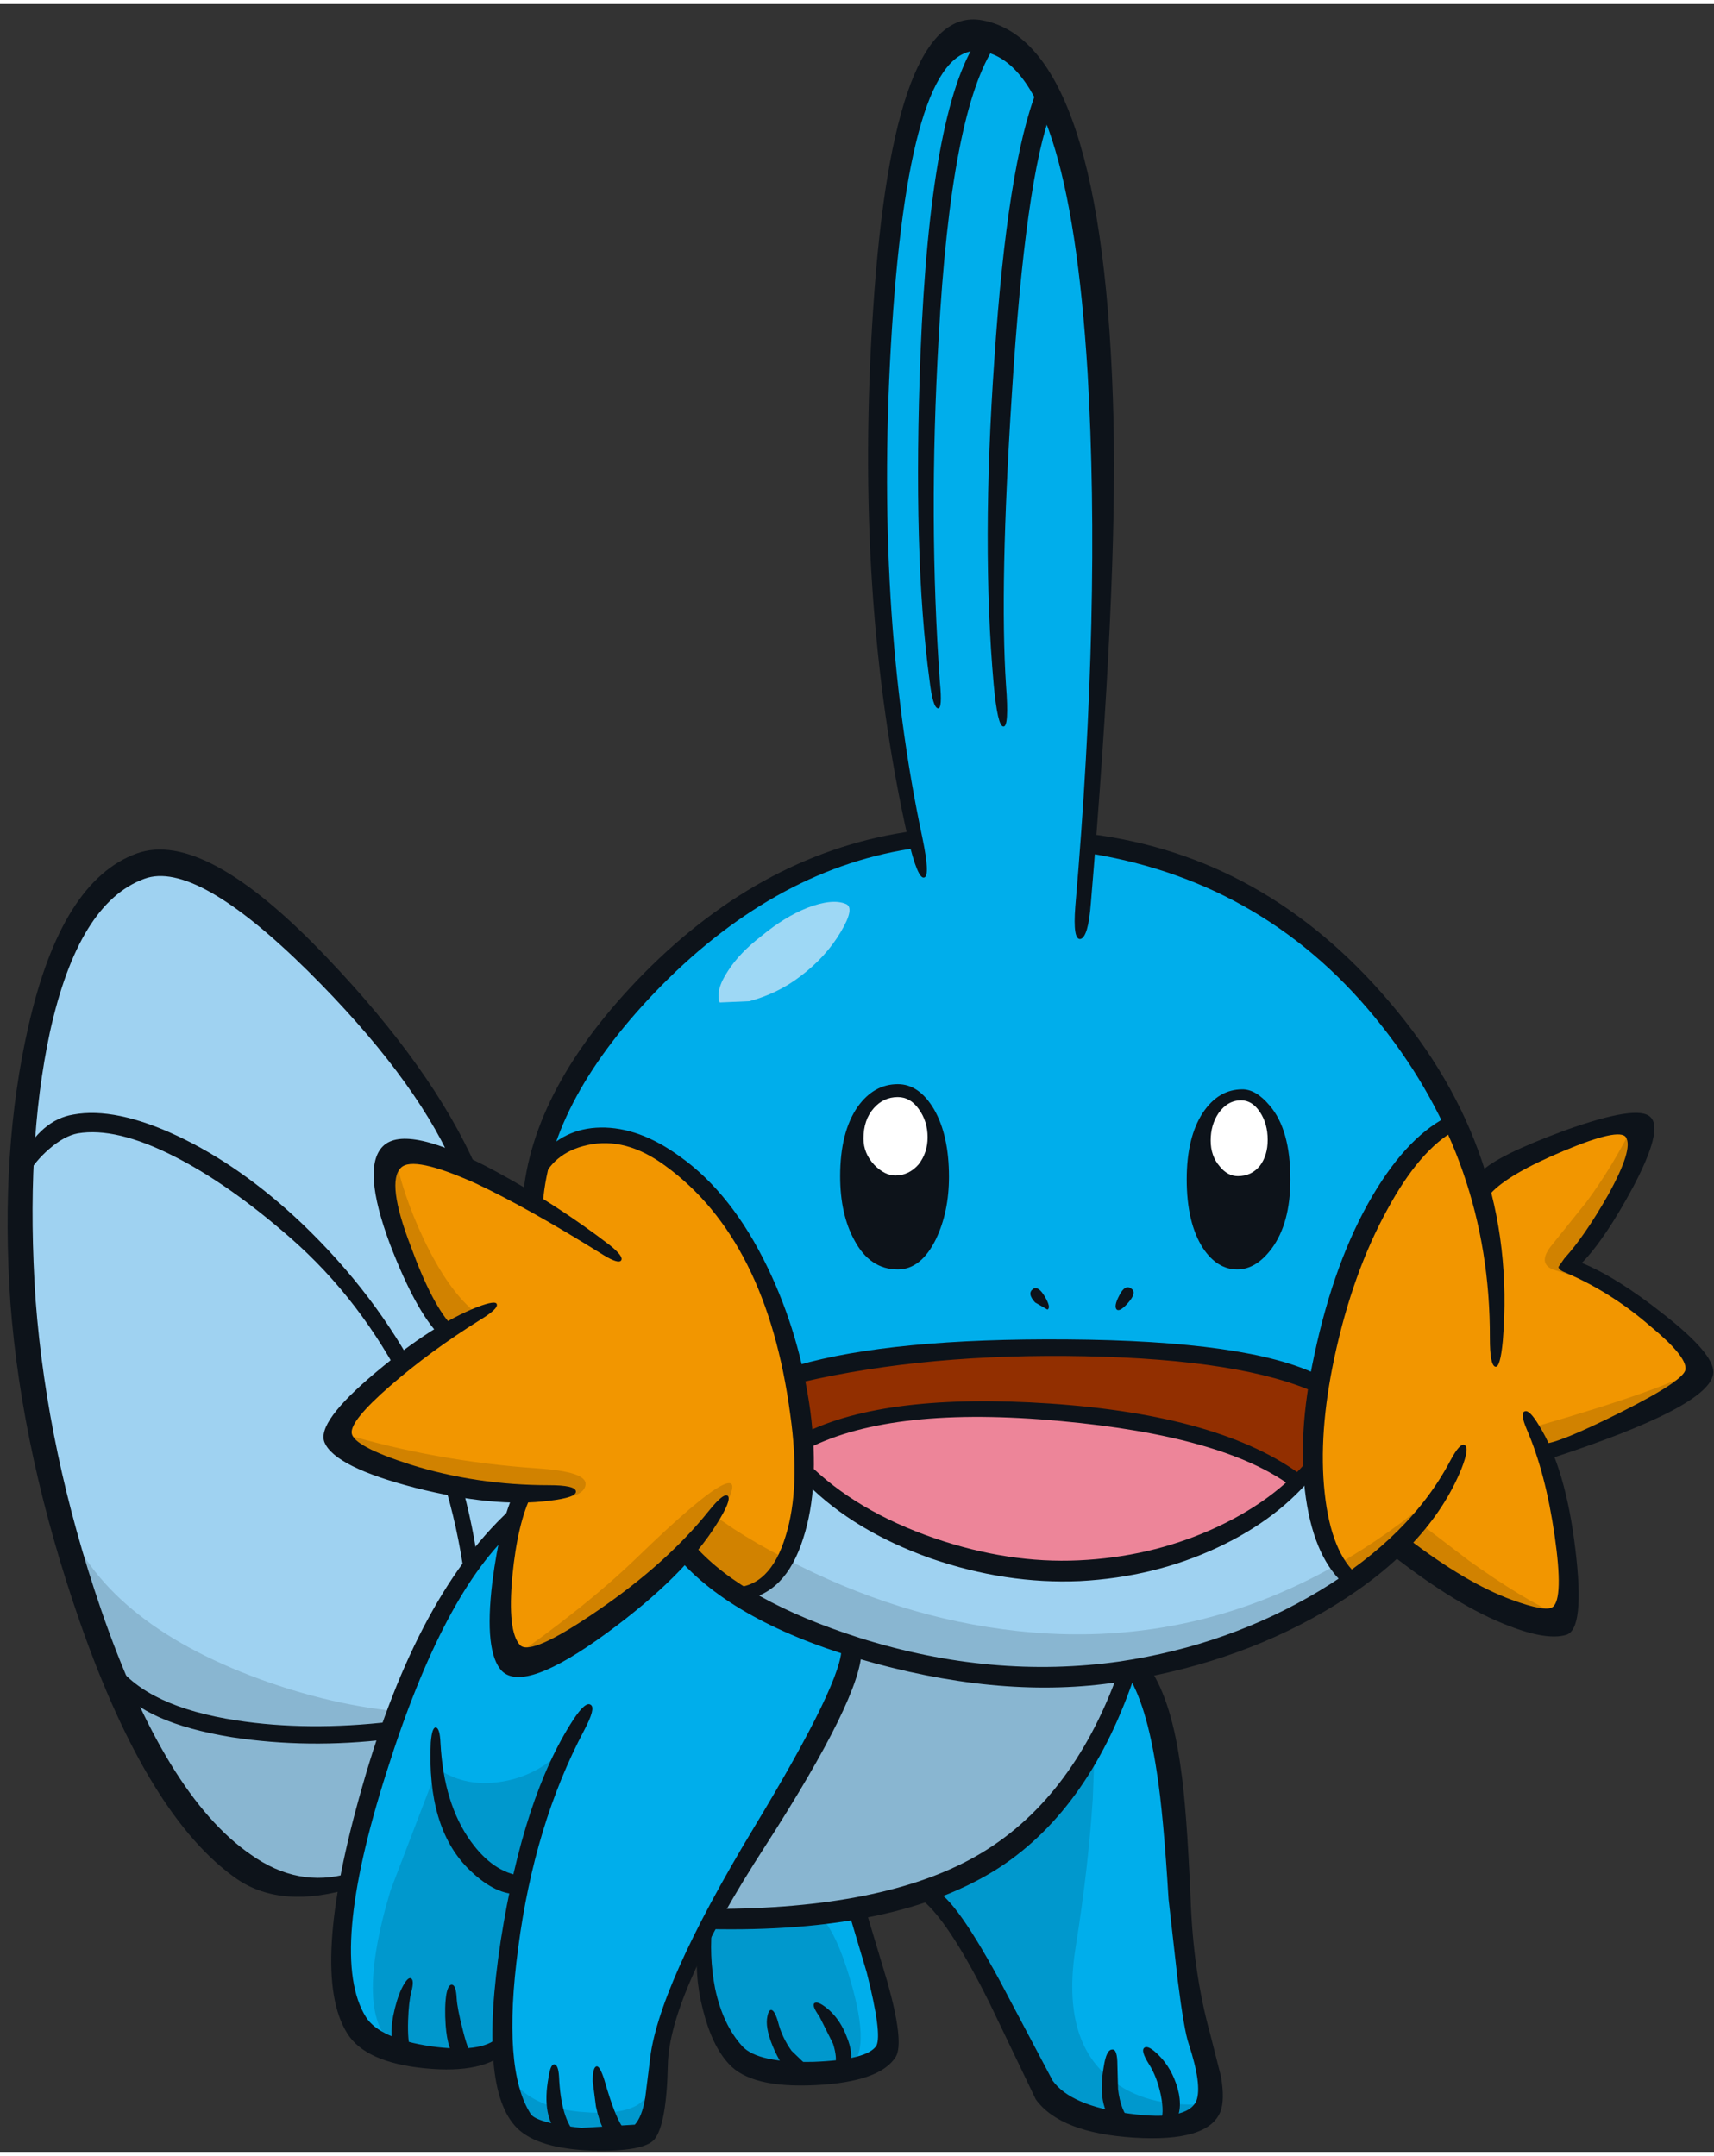
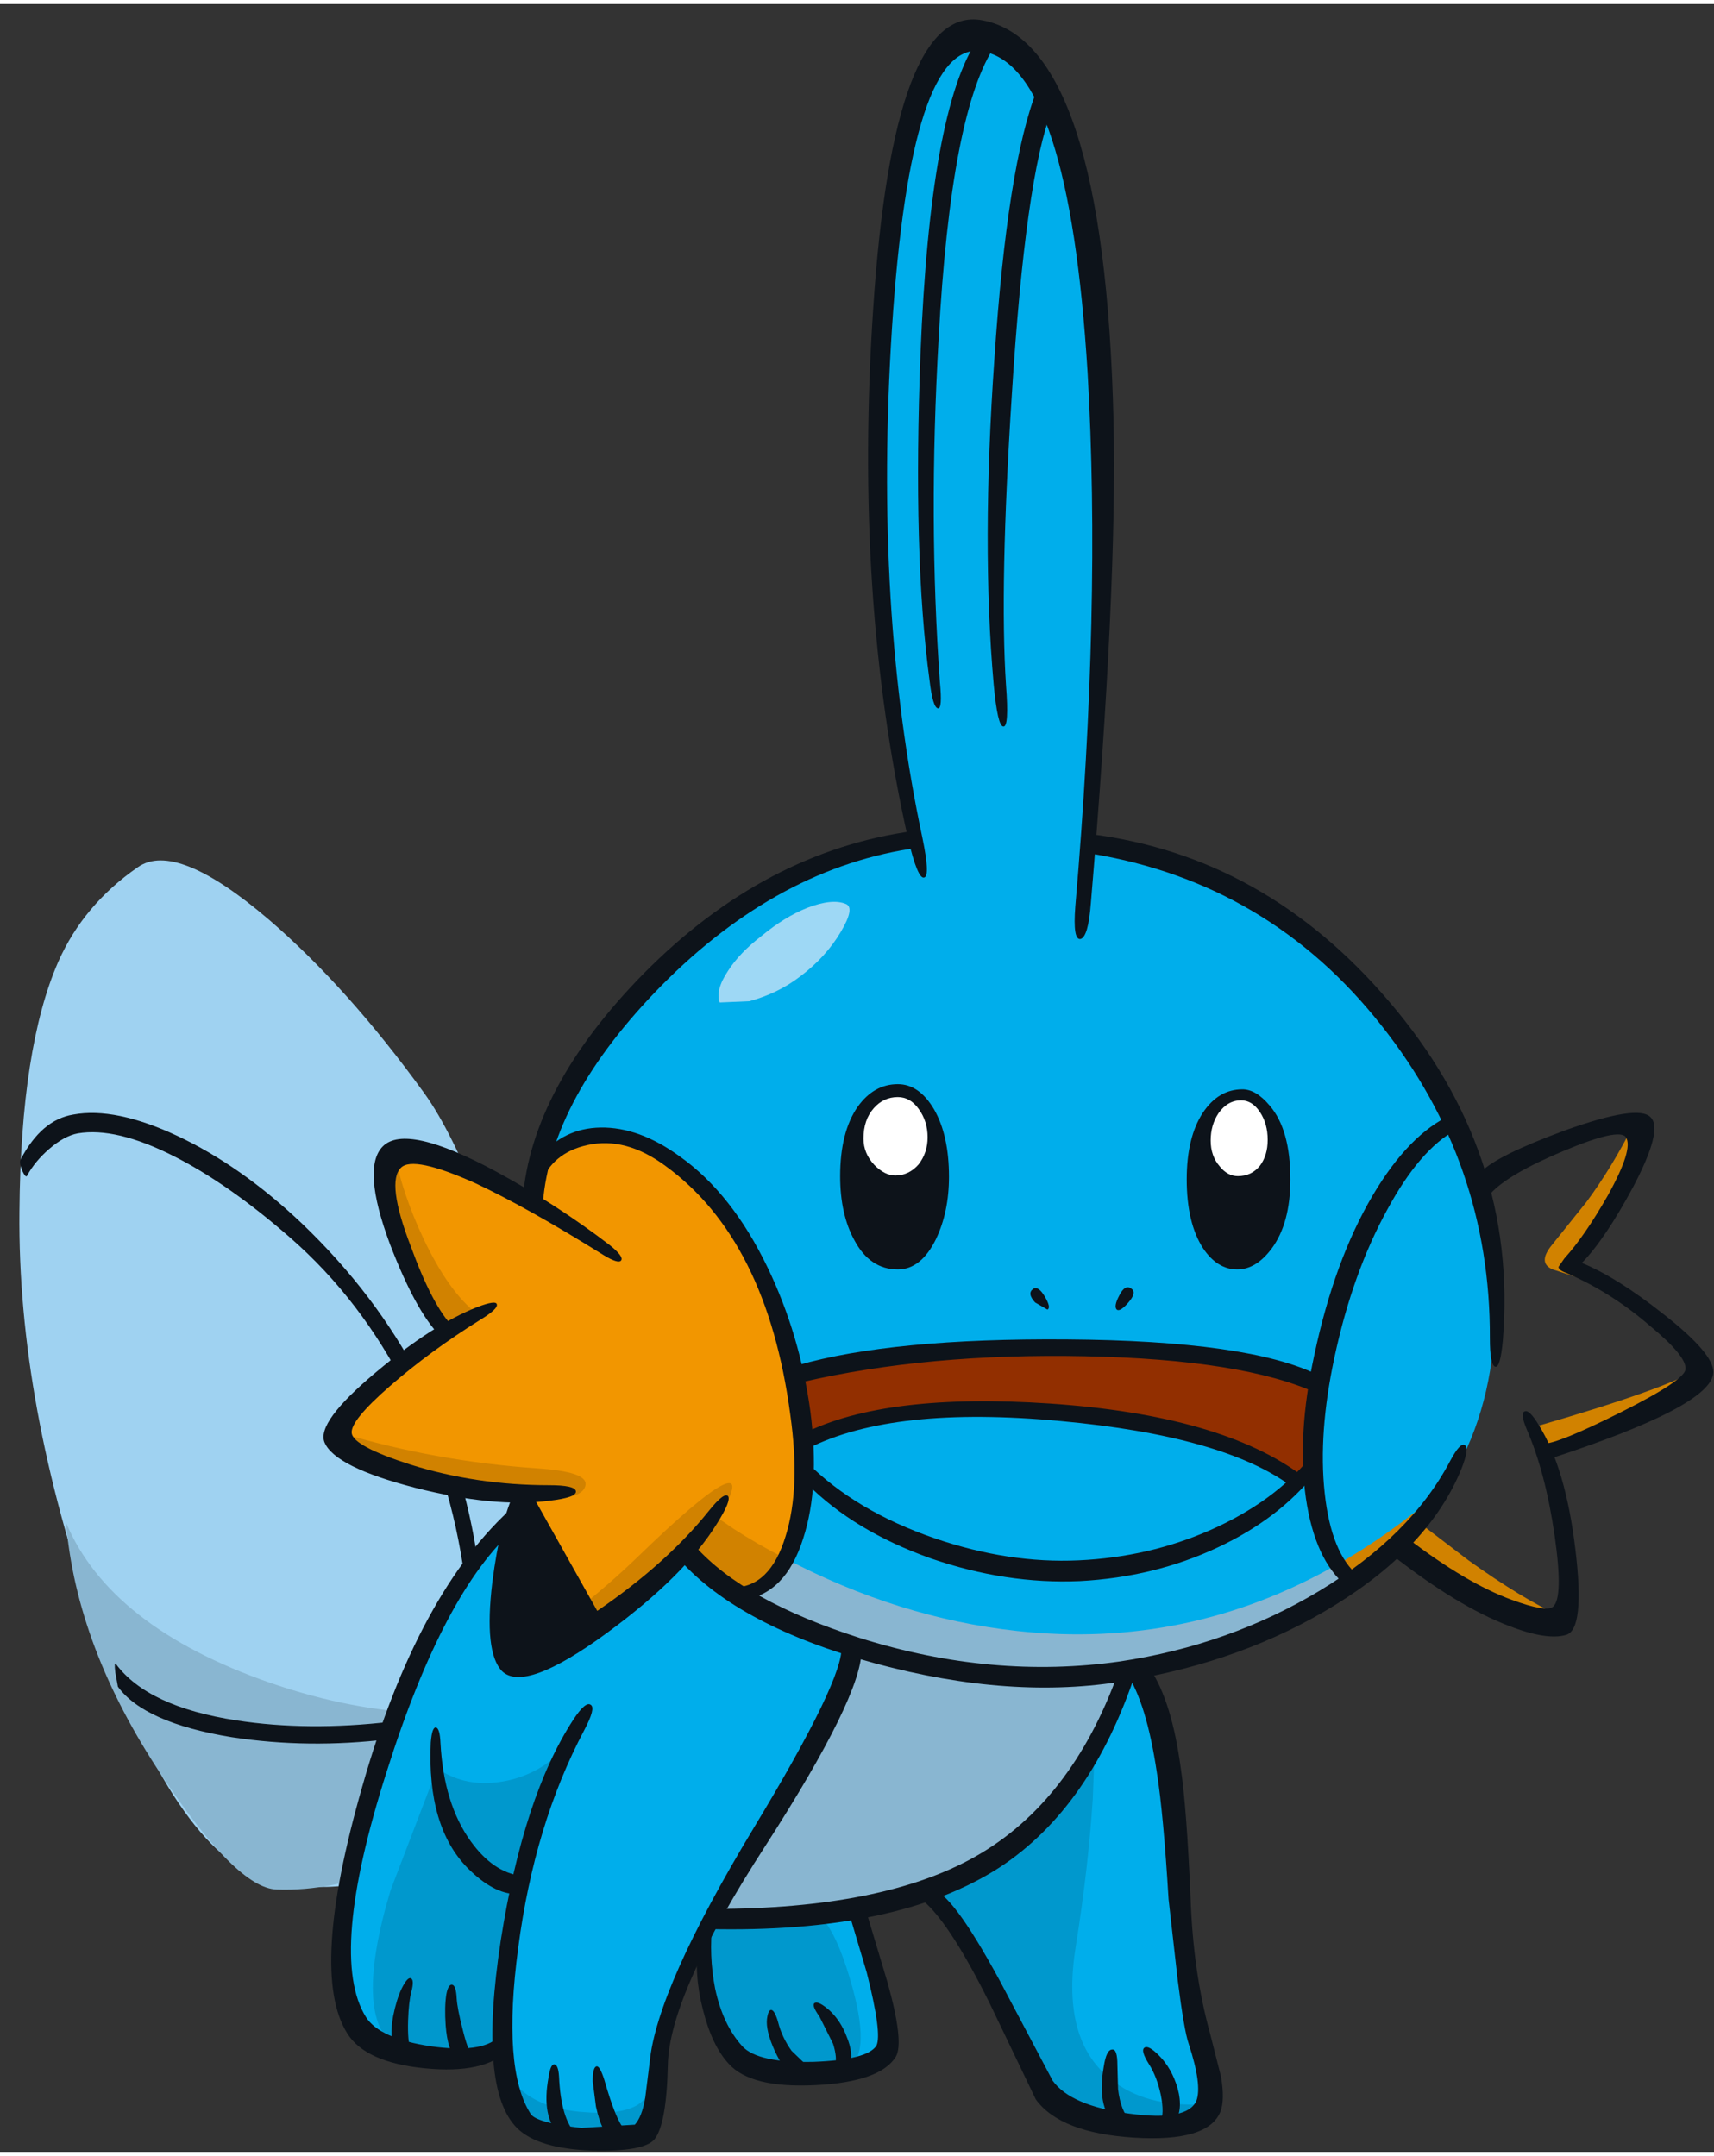
<svg xmlns="http://www.w3.org/2000/svg" version="1.1" width="132px" height="166px" viewBox="-0.6 -1.2 132.3 165.75">
  <rect x="-0.6" y="-1.2" width="132.3" height="165.75" fill="#333333" stroke="none" />
  <g>
    <path fill="#9fd2f1" d="M0.9 92.0 Q1.0 79.3 3.9 72.7 5.85 68.3 10.05 65.4 13.0 63.35 20.15 69.45 26.25 74.7 32.15 82.85 36.4 88.75 41.45 106.8 43.95 115.85 45.6 123.7 40.85 135.55 34.0 140.65 27.4 145.55 20.0 143.5 13.0 141.6 6.75 123.85 0.75 106.85 0.9 92.0" />
    <path fill="#89b6d1" d="M42.6 131.45 Q40.35 134.4 37.75 136.8 29.45 144.6 20.75 144.3 17.65 144.2 11.85 135.45 5.3 125.6 4.5 116.0 7.9 124.05 20.25 128.35 33.0 132.75 44.35 129.0 L42.6 131.45" />
-     <path fill="#0d131a" d="M3.25 78.15 Q1.35 87.0 2.15 98.85 3.05 110.6 7.2 122.7 12.15 137.05 18.75 141.6 22.4 144.2 26.35 143.05 26.95 142.85 27.1 143.45 27.25 143.95 26.7 144.15 21.15 145.85 17.7 143.5 10.85 138.75 5.6 123.75 1.1 110.85 0.2 99.0 -0.6 87.25 1.6 77.65 4.15 66.45 9.95 64.35 15.2 62.45 24.65 72.4 32.8 80.95 36.15 88.55 L35.3 88.6 34.3 88.2 Q31.25 81.45 23.2 73.45 14.5 64.85 10.55 66.3 5.45 68.15 3.25 78.15" />
    <path fill="#0d131a" d="M1.1 88.8 Q0.85 88.15 1.0 87.95 2.6 84.9 5.05 84.5 8.3 83.9 13.1 86.15 18.0 88.45 22.7 92.9 34.15 103.85 36.3 119.1 L35.8 119.85 Q35.3 120.4 35.25 120.15 34.2 112.45 30.8 105.75 27.3 98.8 21.8 94.0 17.05 89.85 12.8 87.7 8.35 85.45 5.4 85.95 4.35 86.15 3.2 87.15 2.1 88.1 1.5 89.2 1.4 89.45 1.1 88.8" />
    <path fill="#0d131a" d="M8.5 128.65 L8.3 127.55 Q8.2 126.7 8.35 126.9 10.8 130.2 17.65 131.25 23.15 132.1 29.6 131.35 29.85 131.35 29.75 132.0 29.65 132.65 29.4 132.7 23.2 133.45 17.3 132.55 10.55 131.45 8.5 128.65" />
    <path fill="#00aeeb" d="M84.65 35.7 Q84.45 51.0 82.7 71.0 L70.55 65.95 Q69.6 61.5 68.7 55.25 66.9 42.8 67.1 33.95 67.35 19.6 68.75 11.95 70.75 0.6 75.35 1.3 80.1 2.05 82.65 13.15 84.8 22.65 84.65 35.7" />
    <path fill="#00aeeb" d="M57.4 67.85 Q64.05 63.95 70.0 63.2 89.35 60.95 102.45 72.35 114.7 83.05 114.8 99.2 114.9 113.2 103.15 121.05 93.65 127.4 80.3 127.95 74.35 128.2 66.95 126.05 58.85 123.7 52.5 119.4 36.35 108.4 40.3 91.45 44.0 75.65 57.4 67.85" />
-     <path fill="#f29600" d="M111.7 85.2 L113.45 89.95 119.25 87.05 Q125.25 84.35 125.95 85.45 126.65 86.5 123.7 91.35 L120.6 96.0 Q124.5 98.0 128.1 101.35 L130.95 104.3 Q130.3 105.9 124.45 108.3 L118.75 110.35 Q120.4 115.15 120.4 119.95 120.4 122.35 120.05 123.8 116.05 123.8 111.5 120.55 L107.75 117.3 103.95 120.75 Q101.4 118.9 100.7 113.7 99.75 107.2 102.65 98.75 105.35 90.95 108.8 87.3 110.5 85.45 111.7 85.2" />
    <path fill="#f29600" d="M34.65 88.2 Q38.45 89.5 40.55 91.0 L40.8 88.35 43.45 86.6 Q46.9 85.3 50.75 87.4 54.9 89.65 58.2 97.0 60.95 103.15 61.3 107.55 61.7 113.1 61.15 116.05 60.1 121.15 56.2 121.6 L52.5 118.2 47.6 122.6 Q42.15 126.95 39.25 126.55 38.55 125.9 38.25 123.95 37.65 120.05 39.6 113.6 L33.0 112.7 Q26.2 111.4 25.5 109.3 25.1 108.15 28.6 105.0 31.7 102.2 33.85 101.05 32.15 98.4 30.8 95.4 28.05 89.4 29.65 87.75 30.5 86.85 34.65 88.2" />
-     <path fill="#ed8599" d="M61.4 111.5 L61.4 109.65 Q61.85 109.0 66.5 108.0 72.35 106.8 78.65 107.1 88.1 107.55 94.7 110.2 98.0 111.55 99.4 112.8 97.75 114.65 94.5 116.4 88.05 119.95 80.3 119.75 72.55 119.55 66.2 115.5 L61.4 111.5" />
    <path fill="#922f00" d="M60.7 104.45 L70.55 102.75 81.9 102.25 Q88.45 102.1 95.45 103.5 L101.15 104.9 100.55 111.75 99.4 112.8 Q97.6 111.2 93.25 109.75 87.6 107.9 80.05 107.35 73.0 106.8 66.5 108.2 L61.4 109.65 60.7 104.45" />
    <path fill="#00aeeb" d="M75.7 142.0 Q80.4 139.35 81.7 137.0 L84.8 130.7 86.35 127.2 87.4 127.3 88.75 130.5 Q90.1 134.55 90.35 138.75 L91.05 150.2 Q91.7 156.85 93.05 158.65 94.7 160.85 91.95 162.2 89.2 163.6 85.25 162.5 81.6 161.45 80.1 159.6 79.35 158.65 76.65 153.1 74.75 149.2 72.8 146.3 L71.25 144.15 Q73.35 143.3 75.7 142.0" />
    <path fill="#00aeeb" d="M65.7 145.45 Q68.45 155.6 68.15 156.4 67.7 157.5 63.6 158.35 58.9 159.35 56.2 157.2 54.7 156.0 54.0 152.5 53.35 149.1 54.05 146.5 L58.35 146.45 65.7 145.45" />
    <path fill="#00aeeb" d="M65.15 125.4 L64.2 128.85 Q62.9 132.9 61.0 135.9 L55.35 144.8 Q51.85 150.65 51.0 153.8 50.35 156.3 50.15 160.55 49.6 163.6 46.5 163.6 42.0 163.6 40.65 162.75 38.55 161.35 38.3 156.3 36.4 157.1 33.95 157.3 29.15 157.7 26.75 154.6 23.8 150.7 28.35 135.65 33.0 120.3 39.1 116.1 L38.25 120.7 Q37.65 125.55 39.0 126.5 41.1 126.0 43.8 124.7 49.15 122.05 52.2 118.0 L56.0 121.35 Q60.65 124.8 65.15 125.4" />
    <path fill="#89b6d1" d="M65.15 125.4 L71.8 127.05 86.1 127.55 85.25 130.75 Q83.9 134.5 81.2 137.6 72.7 147.4 54.5 146.3 63.45 131.65 64.05 130.15 L64.85 127.25 65.15 125.4" />
-     <path fill="#9fd2f1" d="M61.4 112.1 Q63.05 114.0 68.0 116.45 74.6 119.75 80.65 119.85 88.75 120.0 95.65 115.8 99.1 113.75 100.9 111.6 100.55 114.45 102.05 117.8 L103.6 120.55 Q102.55 122.4 95.85 124.9 88.95 127.5 83.65 127.85 73.45 128.5 64.0 125.2 L56.65 121.8 Q59.8 120.6 60.9 116.2 L61.4 112.1" />
    <path fill="#d18200" d="M60.0 118.75 Q59.7 119.75 58.75 120.5 L56.7 121.65 Q52.9 119.45 52.5 118.0 L54.55 115.45 56.0 116.45 Q57.85 117.65 60.0 118.75" />
    <path fill="#89b6d1" d="M78.65 127.95 Q73.2 128.0 66.65 126.0 61.05 124.25 56.7 121.65 L58.75 120.5 Q59.7 119.75 60.0 118.75 68.75 123.35 77.9 124.35 91.1 125.8 102.65 119.2 L103.3 119.75 103.8 120.35 Q93.55 127.85 78.65 127.95" />
    <path fill="#d18200" d="M110.55 113.6 L108.95 115.7 Q106.75 118.2 103.8 120.35 L103.3 119.75 102.65 119.2 Q106.55 117.0 110.55 113.6" />
    <path fill="#d18200" d="M109.15 116.15 L112.75 118.9 Q116.95 121.9 119.75 123.15 L115.85 122.9 Q111.25 121.85 107.7 117.8 L109.15 116.15" />
    <path fill="#d18200" d="M128.75 106.15 Q125.5 108.6 118.55 110.5 L117.85 108.6 Q128.25 105.6 130.6 104.05 130.35 104.9 128.75 106.15" />
    <path fill="#d18200" d="M119.25 96.45 Q118.05 95.95 119.2 94.55 L121.85 91.25 Q123.85 88.55 125.55 85.15 126.35 86.65 123.65 91.45 L120.85 95.9 122.2 97.4 119.25 96.45" />
    <path fill="#d18200" d="M48.85 121.25 Q42.35 126.55 38.35 126.85 44.5 122.6 48.5 118.75 53.5 113.9 55.15 113.1 56.5 112.45 55.5 114.45 54.45 116.65 48.85 121.25" />
    <path fill="#d18200" d="M42.5 114.15 Q39.85 114.5 34.05 113.25 26.9 111.75 25.65 109.05 32.95 111.25 40.85 111.8 44.7 112.05 44.6 113.05 44.5 113.95 42.5 114.15" />
    <path fill="#d18200" d="M29.85 87.45 Q30.45 90.6 32.1 94.1 34.05 98.2 36.2 99.85 L34.0 101.5 Q30.85 96.25 30.25 94.65 29.0 91.35 29.85 87.45" />
    <path fill="#0098cd" d="M76.7 141.2 Q82.1 137.6 83.9 133.2 L83.75 137.3 Q83.4 142.65 82.45 148.6 81.3 155.55 84.8 158.65 87.35 161.0 91.85 160.9 93.45 160.9 92.75 161.65 92.05 162.4 90.35 162.65 L85.3 162.45 Q81.65 161.8 80.2 159.95 79.55 159.15 76.2 152.2 73.25 146.05 71.0 144.3 73.95 143.05 76.7 141.2" />
    <path fill="#0098cd" d="M62.4 146.15 Q63.9 147.1 65.25 152.05 66.65 157.3 64.7 158.1 L58.4 158.35 Q54.65 156.95 54.0 152.3 53.4 148.0 53.55 146.95 L53.85 146.75 62.4 146.15" />
    <path fill="#0098cd" d="M29.55 144.35 L33.15 134.95 Q35.45 136.55 38.55 135.9 41.1 135.35 42.9 133.45 40.3 137.6 39.05 146.35 38.3 151.75 38.25 156.35 36.65 157.6 33.15 157.2 L30.0 156.5 Q26.6 154.2 29.55 144.35" />
    <path fill="#0098cd" d="M38.6 158.3 L39.55 159.7 Q41.15 161.15 44.1 161.45 47.3 161.75 48.65 160.9 49.5 160.35 50.1 158.6 L49.8 161.6 Q48.65 164.45 44.5 163.85 40.25 163.25 39.15 161.35 38.85 160.85 38.6 158.3" />
    <path fill="#0d131a" d="M83.55 64.35 Q83.2 64.3 83.2 63.55 83.2 62.8 83.55 62.85 97.05 64.55 106.6 75.75 116.6 87.4 115.4 101.95 115.2 104.1 114.8 103.95 114.4 103.8 114.4 101.75 114.45 88.25 106.05 77.65 97.35 66.6 83.55 64.35" />
    <path fill="#0d131a" d="M66.95 126.85 Q56.5 124.0 51.9 118.9 51.75 118.7 52.35 118.2 52.9 117.65 53.05 117.8 56.85 122.05 65.8 124.9 76.0 128.1 85.85 126.7 94.25 125.45 101.25 121.25 108.3 117.0 111.35 111.2 112.1 109.8 112.45 110.0 112.85 110.2 112.2 111.85 109.75 117.85 102.45 122.35 95.4 126.7 86.3 128.2 77.5 129.7 66.95 126.85" />
    <path fill="#0d131a" d="M70.3 63.9 Q59.55 65.35 50.45 74.55 41.95 83.2 41.3 91.35 L40.5 91.4 Q39.7 91.25 39.75 91.0 40.45 82.4 49.1 73.6 58.45 64.15 70.0 62.6 L70.3 63.9" />
    <path fill="#0d131a" d="M83.6 68.2 Q83.4 70.8 82.8 70.95 82.2 71.05 82.4 68.45 84.4 45.3 83.35 27.25 81.9 3.65 75.25 2.45 69.7 1.45 68.25 23.8 66.85 45.6 70.6 63.15 71.2 66.05 70.75 66.2 70.25 66.4 69.5 63.25 65.3 44.65 66.8 22.3 68.35 -1.2 75.2 0.05 84.65 1.75 85.35 30.9 85.65 43.85 83.6 68.2" />
    <path fill="#0d131a" d="M79.45 5.4 Q79.55 5.15 80.1 5.95 L80.6 6.95 Q78.55 12.15 77.5 28.95 76.55 43.7 77.05 51.35 77.3 54.6 76.85 54.55 76.4 54.55 76.1 51.3 75.15 40.6 76.15 26.25 77.15 11.2 79.45 5.4" />
    <path fill="#0d131a" d="M74.85 1.55 Q75.0 1.35 75.7 1.55 L76.25 1.95 Q72.8 6.95 71.85 24.65 71.05 38.65 71.95 51.15 72.15 53.2 71.8 53.15 71.4 53.1 71.15 51.0 69.85 41.35 70.45 25.8 71.2 6.95 74.85 1.55" />
    <path fill="#0d131a" d="M111.45 84.5 L111.75 85.7 Q109.0 87.2 106.5 91.8 103.8 96.7 102.4 103.25 101.15 109.1 101.65 113.7 102.15 118.35 104.25 120.1 L104.0 120.65 Q103.55 121.05 103.35 120.9 100.9 118.9 100.2 114.1 99.5 109.25 100.85 103.05 102.4 95.75 105.35 90.75 108.15 86.0 111.45 84.5" />
    <path fill="#0d131a" d="M113.75 88.9 Q114.95 87.65 120.25 85.7 125.85 83.7 126.8 84.7 127.8 85.65 125.45 90.1 123.3 94.1 121.5 95.95 124.2 97.05 127.8 99.9 131.7 102.95 131.65 104.4 131.55 107.0 118.9 111.1 118.65 111.1 118.45 110.5 118.3 109.9 118.55 109.9 119.65 109.9 124.45 107.5 129.45 105.0 129.5 104.15 129.6 103.15 126.75 100.8 123.75 98.2 120.25 96.7 119.7 96.5 119.7 96.25 L120.15 95.6 Q121.7 93.9 123.5 90.75 125.5 87.15 124.9 86.25 124.4 85.5 120.1 87.3 115.8 89.1 114.45 90.6 114.3 90.8 113.95 89.95 113.6 89.1 113.75 88.9" />
    <path fill="#0d131a" d="M117.1 107.4 Q117.45 107.25 118.2 108.5 120.25 111.8 121.0 118.05 121.75 124.2 120.3 124.65 118.8 125.1 115.85 123.95 111.9 122.45 106.8 118.45 L107.2 117.65 Q107.65 116.9 108.05 117.2 112.55 120.65 116.1 121.95 118.7 122.9 119.25 122.5 120.1 121.85 119.4 117.0 118.7 112.15 117.25 108.8 116.7 107.5 117.1 107.4" />
    <path fill="#0d131a" d="M61.3 105.15 Q61.05 105.2 60.85 104.55 60.7 103.95 60.95 103.85 68.25 101.75 81.75 101.85 95.8 101.95 101.15 104.6 101.4 104.7 101.35 105.4 101.3 106.1 101.05 106.0 95.35 103.4 83.2 103.15 71.0 102.9 61.3 105.15" />
    <path fill="#0d131a" d="M71.25 118.75 Q65.35 116.65 61.7 113.0 61.55 112.85 61.55 112.0 61.55 111.15 61.7 111.35 65.45 115.1 71.55 117.2 77.25 119.15 82.65 118.9 88.1 118.65 92.85 116.55 97.7 114.4 100.5 111.0 100.65 110.8 100.85 111.4 L100.9 112.2 Q98.1 115.7 93.4 117.9 88.5 120.2 82.75 120.5 77.05 120.75 71.25 118.75" />
    <path fill="#0d131a" d="M61.45 109.1 Q67.75 105.95 80.45 106.8 93.7 107.7 99.95 112.4 L99.7 112.95 Q99.3 113.35 99.1 113.2 93.85 109.3 81.25 108.15 68.35 106.95 61.8 110.25 61.55 110.35 61.4 109.75 61.25 109.2 61.45 109.1" />
    <path fill="#0d131a" d="M41.1 87.75 Q42.9 85.55 45.75 85.5 48.75 85.45 51.9 87.75 55.9 90.6 58.65 96.3 61.15 101.5 61.95 107.4 62.7 113.2 61.4 117.2 60.05 121.5 56.75 121.95 56.5 122.0 56.05 121.5 55.65 121.0 55.95 121.0 58.85 121.0 60.05 117.0 61.2 113.3 60.4 107.65 58.6 94.15 50.75 88.45 47.7 86.2 44.75 86.85 42.0 87.45 41.1 89.9 41.0 90.15 41.0 89.05 L41.1 87.75" />
    <path fill="#0d131a" d="M28.95 86.95 Q30.75 85.15 37.7 88.9 42.4 91.45 46.5 94.6 47.55 95.45 47.35 95.75 47.15 96.05 46.0 95.35 40.15 91.7 36.1 89.8 31.3 87.65 30.35 88.6 29.2 89.7 31.1 94.65 32.8 99.3 34.35 100.85 34.55 101.0 34.05 101.35 L33.35 101.55 Q31.5 99.7 29.5 94.5 27.3 88.6 28.95 86.95" />
    <path fill="#0d131a" d="M41.8 113.1 Q43.75 113.1 43.85 113.55 43.95 114.05 41.8 114.3 37.55 114.85 31.45 113.3 25.25 111.7 24.45 109.8 23.8 108.25 28.4 104.4 32.8 100.7 36.25 99.35 37.7 98.8 37.75 99.15 37.85 99.5 36.45 100.35 32.6 102.75 29.5 105.45 26.4 108.15 26.55 109.1 26.7 110.1 31.05 111.5 36.15 113.1 41.8 113.1" />
-     <path fill="#0d131a" d="M45.5 122.8 Q50.85 119.15 54.1 115.1 55.3 113.6 55.6 113.95 55.85 114.3 54.75 116.05 52.25 120.1 46.25 124.5 39.9 129.15 38.15 127.45 36.75 126.0 37.4 120.6 38.0 115.9 39.15 113.55 L39.9 113.45 40.45 113.8 Q39.35 116.0 38.95 120.1 38.55 124.4 39.55 125.45 40.4 126.3 45.5 122.8" />
+     <path fill="#0d131a" d="M45.5 122.8 Q50.85 119.15 54.1 115.1 55.3 113.6 55.6 113.95 55.85 114.3 54.75 116.05 52.25 120.1 46.25 124.5 39.9 129.15 38.15 127.45 36.75 126.0 37.4 120.6 38.0 115.9 39.15 113.55 L39.9 113.45 40.45 113.8 " />
    <path fill="#0d131a" d="M70.3 144.9 Q70.1 144.75 70.6 144.5 L71.3 144.3 Q72.8 144.4 76.55 151.3 L80.65 159.05 Q82.05 161.0 86.6 161.6 91.05 162.2 91.75 160.6 92.2 159.4 91.15 156.2 90.8 155.2 90.3 151.25 L89.6 145.05 Q89.2 138.45 88.7 135.3 87.9 129.9 86.35 127.6 86.2 127.4 87.1 127.2 L88.15 127.25 Q89.85 129.75 90.55 135.0 91.0 138.05 91.3 145.0 91.5 150.7 92.8 155.4 L93.65 158.75 Q93.95 160.55 93.6 161.45 92.65 163.8 86.95 163.45 81.25 163.1 79.35 160.5 L75.8 153.1 Q72.45 146.35 70.3 144.9" />
    <path fill="#0d131a" d="M76.55 142.6 Q68.65 147.7 54.0 147.35 53.75 147.3 53.95 146.55 54.2 145.8 54.45 145.8 67.55 145.8 74.7 141.75 82.1 137.55 85.7 127.6 85.8 127.35 86.5 127.3 87.15 127.2 87.1 127.45 83.65 137.95 76.55 142.6" />
    <path fill="#0d131a" d="M64.35 125.5 L65.1 125.45 Q65.9 125.65 65.9 125.85 65.9 129.4 58.5 140.9 51.05 152.4 50.95 157.85 50.85 162.45 49.9 163.6 49.05 164.55 45.1 164.45 40.9 164.3 39.3 162.7 36.3 159.7 38.05 148.25 39.8 137.1 43.65 131.2 44.6 129.75 45.0 130.05 45.4 130.3 44.5 132.0 40.65 139.25 39.4 148.8 38.15 158.15 40.35 161.6 40.75 162.3 44.25 162.7 L48.4 162.45 Q48.95 161.85 49.2 160.4 L49.55 157.6 Q50.1 151.95 57.55 139.6 64.6 127.95 64.35 125.5" />
    <path fill="#0d131a" d="M64.9 146.0 Q64.85 145.8 65.5 145.75 L66.25 145.95 67.9 151.45 Q69.2 156.1 68.55 157.2 67.35 159.15 62.35 159.4 57.35 159.65 55.65 157.75 54.35 156.35 53.65 153.55 52.95 150.8 53.3 148.35 L54.4 146.8 Q54.1 149.4 54.6 151.95 55.2 154.75 56.7 156.4 57.9 157.7 62.2 157.6 66.35 157.45 67.05 156.35 67.5 155.45 66.3 150.7 L64.9 146.0" />
    <path fill="#0d131a" d="M32.65 132.95 Q32.75 131.75 33.05 131.8 33.35 131.85 33.4 133.0 33.65 137.7 35.75 140.6 37.45 142.95 39.6 143.25 39.85 143.3 39.7 143.95 L39.25 144.65 Q37.5 144.65 35.5 142.65 32.35 139.45 32.65 132.95" />
    <path fill="#0d131a" d="M39.15 114.65 Q39.3 114.5 39.35 115.4 L39.2 116.4 Q33.65 121.25 29.25 135.2 24.7 149.45 27.65 154.15 28.7 155.8 32.65 156.4 36.6 156.95 37.85 155.7 38.0 155.5 38.4 156.05 38.8 156.55 38.6 156.7 36.8 158.55 32.2 158.1 27.6 157.65 26.2 155.4 23.25 150.7 27.35 136.4 31.65 121.25 39.15 114.65" />
    <path fill="#9ed8f5" d="M58.2 70.7 Q59.95 69.25 61.7 68.55 63.65 67.8 64.7 68.25 65.4 68.55 64.3 70.4 63.15 72.35 61.15 73.85 59.45 75.15 57.25 75.75 L54.95 75.85 Q54.6 74.9 55.6 73.4 56.5 72.0 58.2 70.7" />
    <path fill="#0d131a" d="M68.7 82.15 Q70.35 82.15 71.5 84.1 72.65 86.1 72.65 89.3 72.65 92.0 71.65 94.1 70.5 96.45 68.7 96.45 66.55 96.45 65.35 94.2 64.25 92.2 64.25 89.25 64.25 85.85 65.6 83.9 66.85 82.15 68.7 82.15" />
    <path fill="#0d131a" d="M95.3 82.55 Q96.35 82.55 97.4 83.8 99.0 85.65 99.0 89.5 99.0 92.9 97.55 94.85 96.35 96.45 94.9 96.45 93.35 96.45 92.25 94.8 91.0 92.85 91.0 89.5 91.0 86.25 92.25 84.35 93.45 82.55 95.3 82.55" />
    <path fill="#ffffff" d="M95.2 83.4 Q96.05 83.4 96.65 84.3 97.25 85.2 97.25 86.45 97.25 87.65 96.65 88.45 96.0 89.25 94.95 89.25 94.15 89.25 93.55 88.5 92.85 87.7 92.85 86.5 92.85 85.3 93.45 84.4 94.15 83.4 95.2 83.4" />
    <path fill="#ffffff" d="M68.7 83.15 Q69.65 83.15 70.3 84.05 71.0 85.0 71.0 86.25 71.0 87.45 70.3 88.35 69.55 89.2 68.5 89.2 67.7 89.2 66.9 88.4 66.05 87.5 66.05 86.35 66.05 84.9 66.85 84.0 67.6 83.15 68.7 83.15" />
    <path fill="#0d131a" d="M88.1 157.8 Q87.4 156.7 87.75 156.5 88.05 156.3 88.85 157.1 89.85 158.1 90.3 159.65 90.75 161.3 90.05 162.35 L89.35 162.5 Q88.8 162.45 88.95 162.25 89.3 161.65 89.0 160.15 88.7 158.75 88.1 157.8" />
    <path fill="#0d131a" d="M84.6 157.95 Q84.8 156.65 85.25 156.65 85.65 156.6 85.65 157.85 L85.7 159.7 Q85.9 161.4 86.65 162.15 L86.2 162.45 85.4 162.35 Q84.05 161.0 84.6 157.95" />
    <path fill="#0d131a" d="M62.65 154.1 Q62.0 153.2 62.3 153.05 62.6 152.9 63.45 153.65 64.3 154.45 64.75 155.65 65.3 156.95 65.0 158.0 L64.35 158.2 Q63.8 158.2 63.85 157.95 64.05 157.3 63.7 156.2 L62.65 154.1" />
    <path fill="#0d131a" d="M58.6 154.3 Q58.7 153.55 58.95 153.6 59.2 153.65 59.45 154.5 59.75 155.7 60.5 156.75 L61.75 157.95 61.3 158.35 60.5 158.55 Q59.9 158.25 59.2 156.75 58.5 155.2 58.6 154.3" />
    <path fill="#0d131a" d="M45.15 159.1 Q45.15 158.0 45.45 157.95 45.7 157.9 46.05 159.0 46.95 162.15 47.6 162.8 48.1 163.35 47.65 163.7 L46.65 163.65 Q45.85 163.1 45.4 161.05 L45.15 159.1" />
    <path fill="#0d131a" d="M41.75 158.75 Q41.9 157.75 42.2 157.8 42.5 157.85 42.55 158.75 42.7 162.0 43.85 163.15 L43.45 163.45 42.65 163.35 Q41.15 161.9 41.75 158.75" />
    <path fill="#0d131a" d="M33.85 152.4 Q34.0 151.6 34.3 151.65 34.6 151.7 34.65 152.7 34.7 153.5 35.1 155.05 35.5 156.7 35.85 157.1 36.0 157.25 35.4 157.45 34.85 157.65 34.65 157.45 33.95 156.75 33.8 154.8 33.7 153.35 33.85 152.4" />
    <path fill="#0d131a" d="M30.4 151.95 Q30.85 151.05 31.1 151.15 31.4 151.25 31.15 152.2 30.95 152.95 30.9 154.4 30.85 156.05 31.1 156.65 31.2 156.9 30.55 156.9 L29.85 156.65 Q29.45 155.7 29.75 154.05 30.0 152.8 30.4 151.95" />
    <path fill="#0d131a" d="M79.15 97.95 Q79.55 97.7 80.05 98.55 80.55 99.4 80.25 99.55 L79.3 99.0 Q78.65 98.3 79.15 97.95" />
    <path fill="#0d131a" d="M86.75 97.95 Q87.15 98.25 86.5 99.0 85.85 99.75 85.6 99.55 85.35 99.3 85.8 98.45 86.25 97.55 86.75 97.95" />
  </g>
</svg>